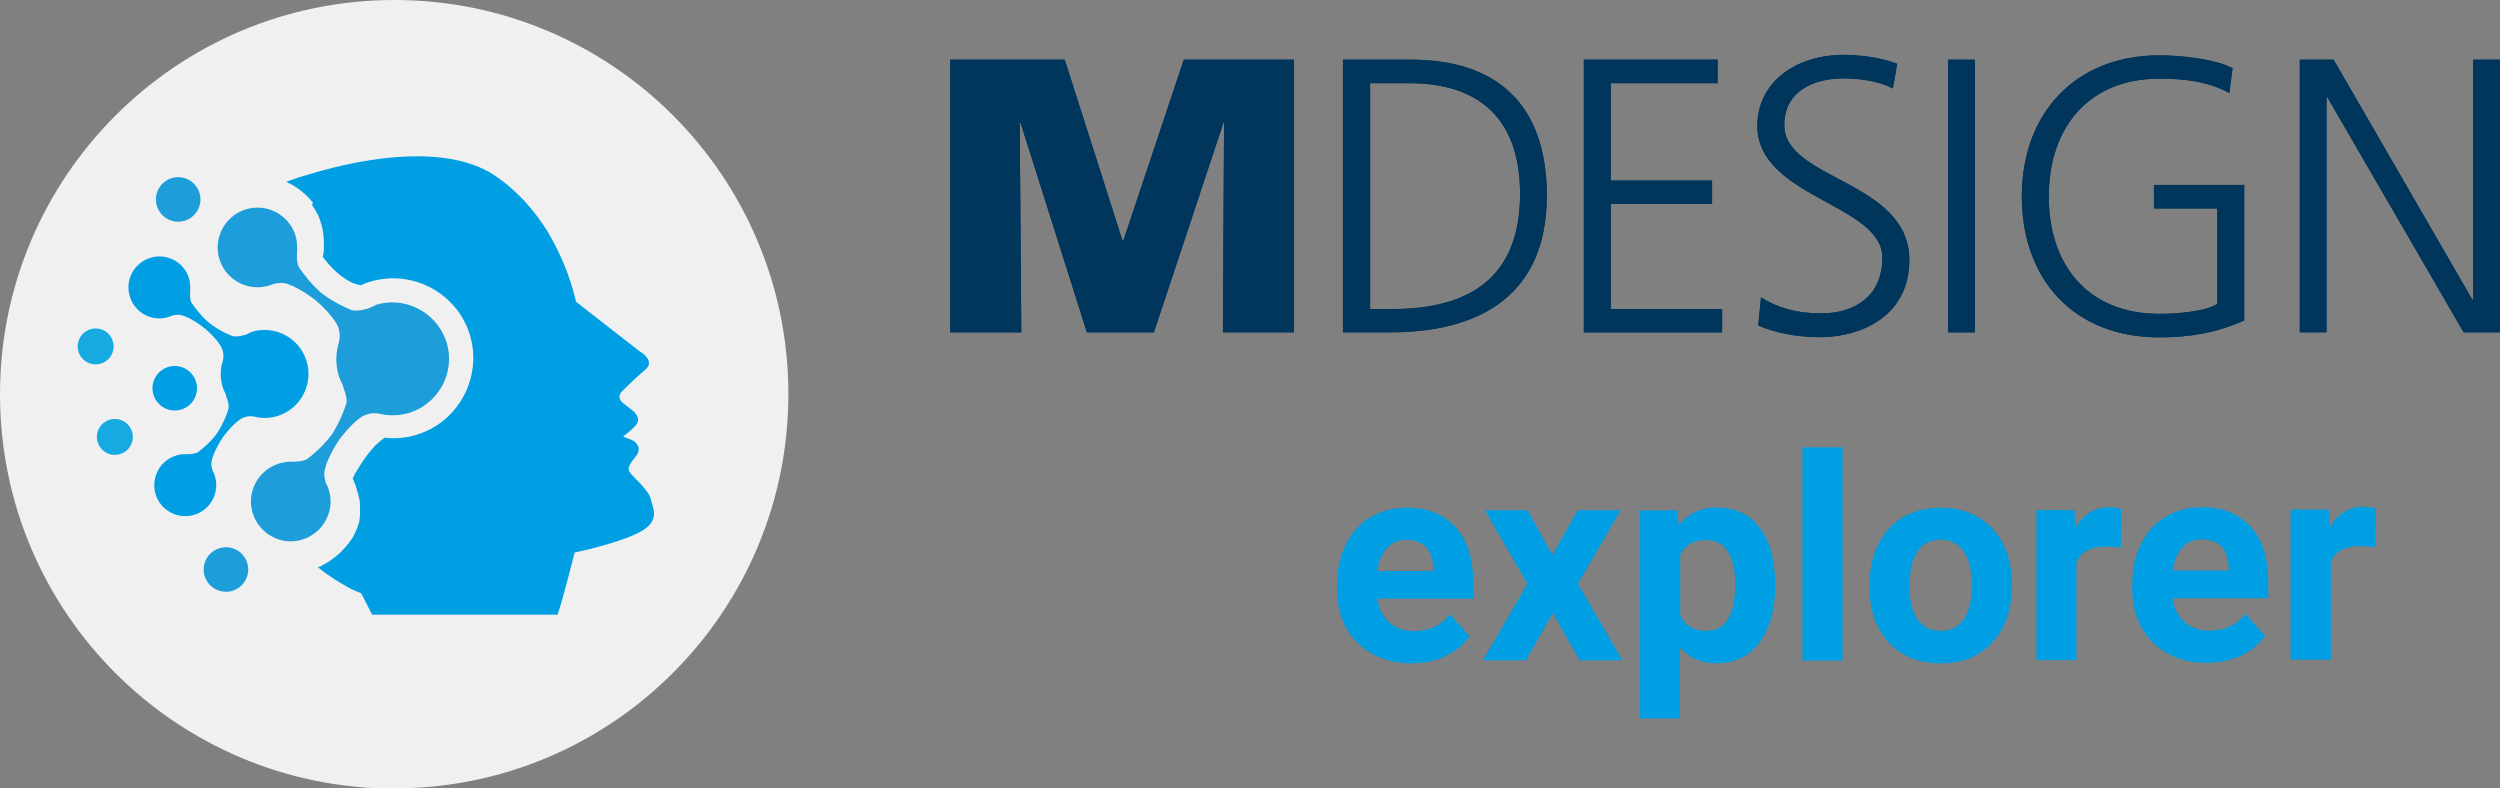
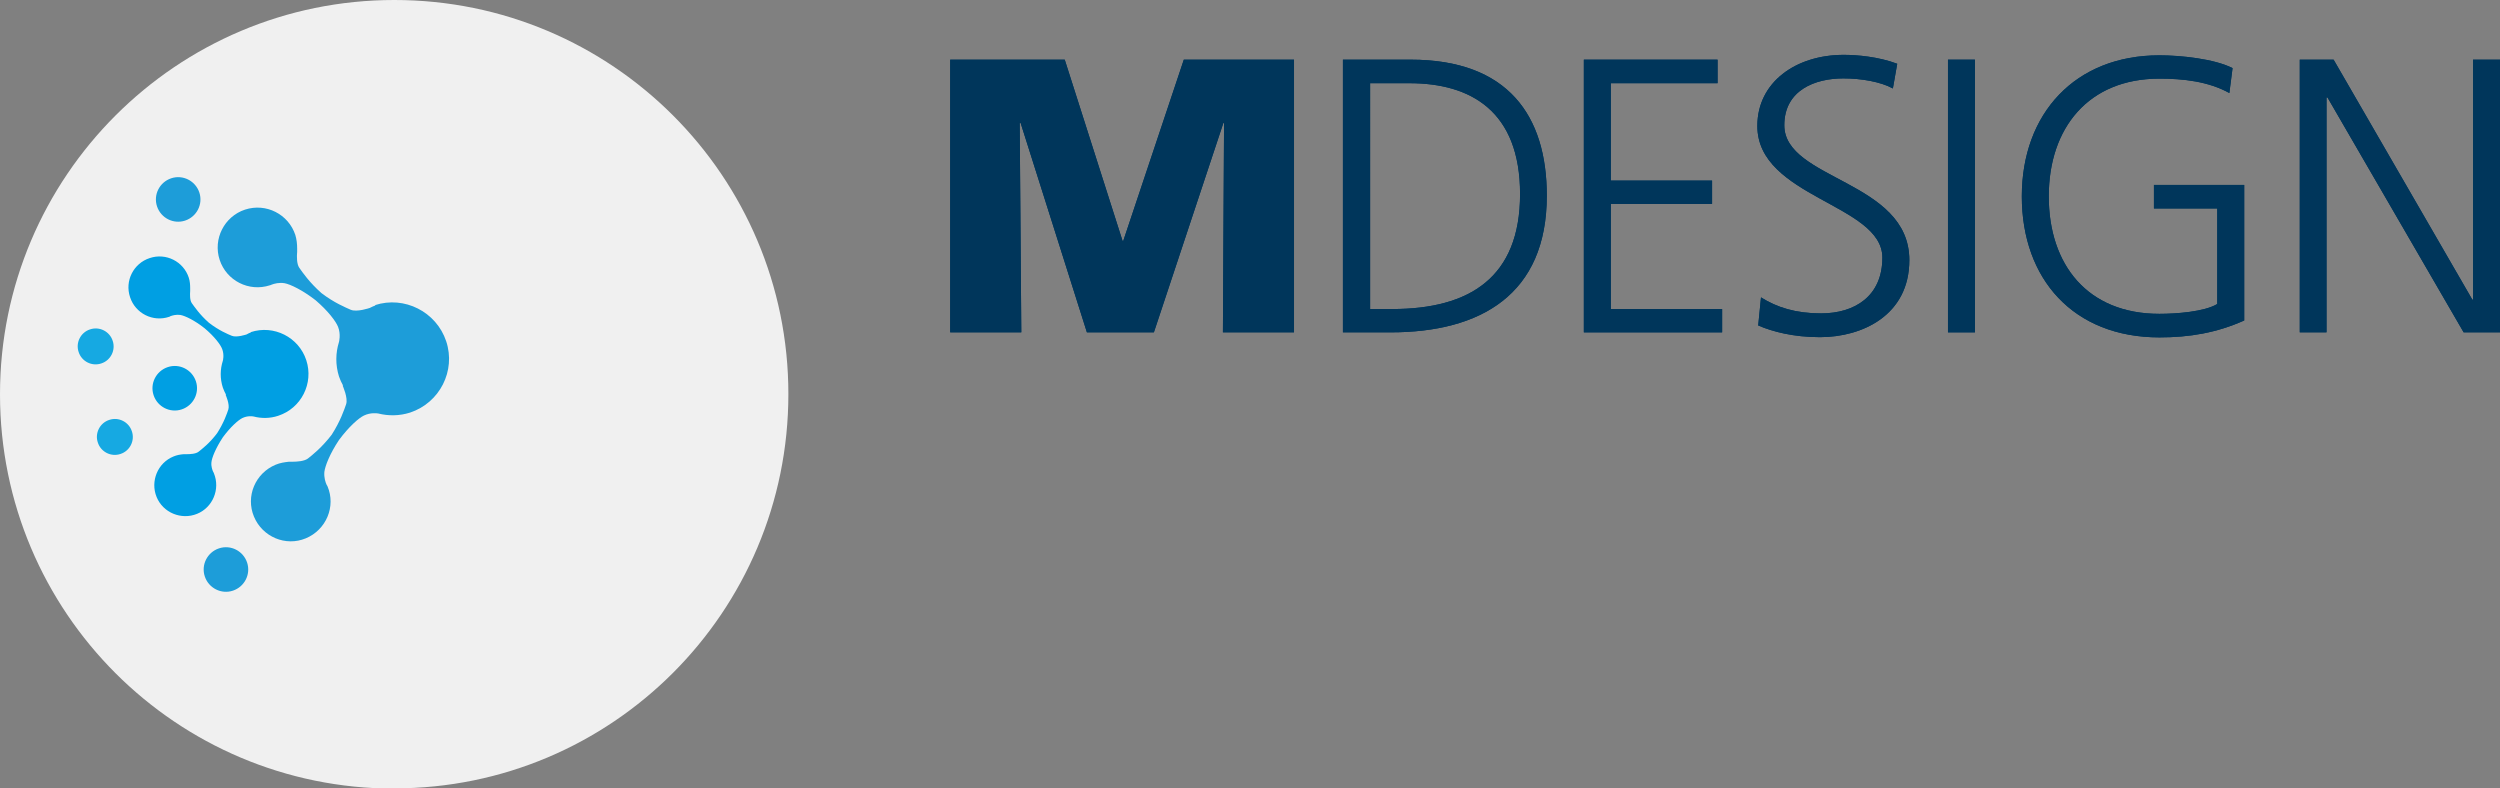
<svg xmlns="http://www.w3.org/2000/svg" id="Ebene_2" data-name="Ebene 2" viewBox="0 0 109.37 34.49">
  <rect x="0" y="0" width="109.37" height="34.49" fill="#808080" stroke="none" />
  <defs>
    <style>
      .cls-1 {
        fill: #16a9e2;
      }

      .cls-2 {
        fill: #f0f0f0;
      }

      .cls-3 {
        fill: #1d9dd9;
      }

      .cls-4 {
        fill: #009fe3;
      }

      .cls-5 {
        fill: #00365b;
      }
    </style>
  </defs>
  <g id="Ebene_1-2" data-name="Ebene 1">
    <polygon class="cls-5" points="41.57 2.61 46.58 2.61 49.11 10.54 49.14 10.54 51.79 2.61 56.61 2.61 56.61 14.54 53.5 14.54 53.55 5.38 53.52 5.38 50.48 14.54 47.55 14.54 44.65 5.38 44.61 5.38 44.68 14.54 41.57 14.54 41.57 2.61" />
    <path class="cls-5" d="m59.93,3.64h1.73c2.67,0,4.84,1.21,4.84,4.85s-2.2,5.03-5.59,5.03h-.97V3.64Zm-1.18,10.9h2.08c3.95,0,6.84-1.66,6.84-5.98,0-3.49-1.69-5.95-5.96-5.95h-2.96v11.93Z" />
    <polygon class="cls-5" points="69.29 14.54 75.34 14.54 75.34 13.52 70.47 13.52 70.47 8.92 74.9 8.92 74.9 7.9 70.47 7.9 70.47 3.64 75.14 3.64 75.14 2.61 69.29 2.61 69.29 14.54" />
    <path class="cls-5" d="m76.92,14.24c.63.27,1.54.51,2.7.51,1.85,0,3.91-.96,3.91-3.37,0-3.49-5.47-3.5-5.47-5.9,0-1.54,1.35-2.05,2.58-2.05.8,0,1.64.15,2.17.44l.19-1.08c-.82-.31-1.76-.39-2.34-.39-2.1,0-3.78,1.2-3.78,3.11,0,3.13,5.47,3.42,5.47,5.76,0,1.69-1.21,2.44-2.68,2.44-1.11,0-1.93-.26-2.63-.7l-.12,1.21Z" />
    <rect class="cls-5" x="85.22" y="2.61" width="1.18" height="11.93" />
    <path class="cls-5" d="m97,13.3c-.56.34-1.8.43-2.53.43-3.14,0-4.84-2.14-4.84-5.14s1.74-5.15,4.84-5.15c1.04,0,2.14.12,3.06.63l.14-1.09c-.8-.41-2.29-.56-3.2-.56-3.69,0-6.02,2.55-6.02,6.17s2.26,6.17,6.02,6.17c1.32,0,2.5-.2,3.71-.74v-5.93h-3.95v1.03h2.77v4.19Z" />
    <polygon class="cls-5" points="108.19 2.61 108.19 13.11 108.16 13.11 102.09 2.61 100.61 2.61 100.61 14.54 101.78 14.54 101.78 4.26 101.82 4.26 107.78 14.54 109.37 14.54 109.37 2.61 108.19 2.61" />
    <g>
-       <path class="cls-4" d="m103.93,22.25c-.17-.05-.35-.08-.55-.08-.62,0-1.11.3-1.46.9l-.05-.78h-1.66v6.57h1.76v-4.3c.21-.45.64-.67,1.31-.67.18,0,.39.02.63.05l.03-1.69Zm-6.75,1.66c.2.21.31.51.32.91v.14h-2.44c.06-.44.2-.78.42-1.01.22-.24.5-.35.85-.35.37,0,.66.11.86.32m.83,4.77c.45-.21.81-.5,1.07-.87l-.86-.97c-.38.49-.91.74-1.59.74-.44,0-.8-.13-1.08-.39-.29-.26-.46-.6-.51-1.03h4.18v-.72c0-1.04-.26-1.84-.77-2.41-.52-.57-1.22-.85-2.12-.85-.6,0-1.13.14-1.6.42-.47.28-.83.68-1.08,1.2-.26.52-.38,1.11-.38,1.77v.17c0,.98.3,1.77.91,2.36.6.59,1.39.89,2.35.89.55,0,1.04-.11,1.49-.31m-5.22-6.42c-.17-.05-.35-.08-.55-.08-.62,0-1.11.3-1.46.9l-.05-.78h-1.66v6.57h1.75v-4.3c.21-.45.64-.67,1.31-.67.18,0,.39.02.63.05l.02-1.69Zm-8.92,1.84c.24-.34.57-.5,1-.5s.77.17,1.01.51c.24.34.36.81.36,1.42,0,.72-.12,1.24-.36,1.57-.24.33-.57.49-1,.49s-.77-.16-1.01-.5c-.24-.33-.35-.81-.35-1.43,0-.7.12-1.22.35-1.55m-2.11,1.51c0,1.05.28,1.87.85,2.48.57.61,1.32.91,2.27.91s1.7-.3,2.26-.91c.56-.61.85-1.42.85-2.43v-.45c-.08-.93-.39-1.67-.95-2.21-.56-.54-1.28-.81-2.17-.81-.62,0-1.17.14-1.64.42-.47.28-.83.67-1.08,1.18-.25.51-.38,1.09-.38,1.74v.08Zm-1.17-6.06h-1.76v9.33h1.76v-9.33Zm-5.95,8.03c-.55,0-.93-.22-1.15-.65v-2.69c.21-.42.58-.63,1.14-.63.41,0,.73.17.94.5s.32.8.32,1.41c0,1.37-.42,2.06-1.26,2.06m3.01-2.02c0-1.05-.22-1.88-.67-2.48-.45-.6-1.08-.9-1.89-.9-.68,0-1.24.26-1.66.77l-.06-.64h-1.63v9.1h1.75v-3.1c.41.46.94.69,1.61.69.78,0,1.4-.3,1.86-.91.46-.61.69-1.42.69-2.43v-.09Zm-10.82-3.26h-1.88l1.86,3.22-1.95,3.35h1.89l1.17-2.07,1.17,2.07h1.88l-1.95-3.35,1.87-3.22h-1.88l-1.11,1.96-1.08-1.96Zm-4.46,1.61c.2.21.31.51.32.91v.14h-2.44c.06-.44.2-.78.42-1.01.22-.24.5-.35.85-.35.37,0,.66.11.86.32m.83,4.77c.45-.21.81-.5,1.07-.87l-.86-.97c-.38.49-.91.74-1.58.74-.44,0-.8-.13-1.08-.39-.28-.26-.46-.6-.51-1.03h4.19v-.72c0-1.04-.26-1.84-.78-2.41-.52-.57-1.22-.85-2.12-.85-.6,0-1.13.14-1.6.42-.47.28-.83.68-1.08,1.2-.26.52-.38,1.11-.38,1.77v.17c0,.98.3,1.77.91,2.36.6.59,1.39.89,2.35.89.55,0,1.05-.11,1.49-.31" />
      <path class="cls-2" d="m17.25,34.49c9.52,0,17.24-7.72,17.24-17.25S26.77,0,17.25,0,0,7.72,0,17.25s7.72,17.25,17.25,17.25" />
    </g>
    <polygon class="cls-5" points="41.57 2.61 46.58 2.61 49.11 10.54 49.14 10.54 51.79 2.61 56.61 2.61 56.61 14.54 53.5 14.54 53.55 5.38 53.52 5.38 50.48 14.54 47.55 14.54 44.65 5.38 44.61 5.38 44.68 14.54 41.57 14.54 41.57 2.61" />
    <path class="cls-5" d="m59.93,3.64h1.73c2.67,0,4.84,1.21,4.84,4.85s-2.2,5.03-5.59,5.03h-.97V3.64Zm-1.18,10.9h2.08c3.95,0,6.84-1.66,6.84-5.98,0-3.49-1.69-5.95-5.96-5.95h-2.96v11.93Z" />
    <polygon class="cls-5" points="69.29 14.54 75.34 14.54 75.34 13.52 70.47 13.52 70.47 8.92 74.9 8.92 74.9 7.9 70.47 7.9 70.47 3.64 75.14 3.64 75.14 2.61 69.29 2.61 69.29 14.54" />
    <path class="cls-5" d="m76.92,14.24c.63.27,1.54.51,2.7.51,1.85,0,3.91-.96,3.91-3.37,0-3.49-5.47-3.5-5.47-5.9,0-1.54,1.35-2.05,2.58-2.05.8,0,1.64.15,2.17.44l.19-1.08c-.82-.31-1.76-.39-2.34-.39-2.1,0-3.78,1.2-3.78,3.11,0,3.13,5.47,3.42,5.47,5.76,0,1.69-1.21,2.44-2.68,2.44-1.11,0-1.93-.26-2.63-.7l-.12,1.21Z" />
    <rect class="cls-5" x="85.22" y="2.61" width="1.18" height="11.93" />
    <path class="cls-5" d="m97,13.3c-.56.34-1.8.43-2.53.43-3.14,0-4.84-2.14-4.84-5.14s1.74-5.15,4.84-5.15c1.04,0,2.14.12,3.06.63l.14-1.09c-.8-.41-2.29-.56-3.2-.56-3.69,0-6.02,2.55-6.02,6.17s2.26,6.17,6.02,6.17c1.32,0,2.5-.2,3.71-.74v-5.93h-3.95v1.03h2.77v4.19Z" />
    <polygon class="cls-5" points="108.19 2.61 108.19 13.11 108.16 13.11 102.09 2.61 100.61 2.61 100.61 14.54 101.78 14.54 101.78 4.26 101.82 4.26 107.78 14.54 109.37 14.54 109.37 2.61 108.19 2.61" />
    <g>
      <path class="cls-3" d="m10.81,24.61c.17.51-.11,1.06-.62,1.23-.51.17-1.06-.11-1.23-.62-.17-.51.11-1.06.62-1.23s1.06.11,1.23.62" />
      <path class="cls-4" d="m8.57,16.68c.17.51-.11,1.06-.62,1.23-.51.17-1.06-.11-1.23-.62-.17-.51.11-1.06.62-1.23.51-.17,1.06.11,1.23.62" />
      <path class="cls-1" d="m4.93,14.91c.14.41-.09.86-.5.99-.41.14-.86-.09-.99-.5-.14-.41.09-.86.5-.99.41-.14.86.09.99.5" />
      <path class="cls-1" d="m5.77,18.87c.14.41-.09.86-.5.99-.41.14-.86-.09-.99-.5-.14-.41.09-.86.5-.99.41-.14.86.09.99.5" />
      <path class="cls-3" d="m8.72,8.42c.17.51-.11,1.06-.62,1.23-.51.17-1.06-.11-1.23-.62-.17-.51.11-1.06.62-1.23.51-.17,1.06.11,1.23.62" />
      <path class="cls-3" d="m16.43,13.36c-.09.03-.17.07-.25.11h0s-.57.2-.84.08c-.22-.1-.72-.3-1.28-.73-.53-.47-.83-.91-.97-1.11-.11-.16-.11-.49-.09-.69,0-.03,0-.06,0-.09,0-.03,0-.06,0-.06h0c0-.19-.02-.39-.08-.59-.3-.91-1.28-1.41-2.2-1.11-.91.3-1.41,1.29-1.11,2.2.3.91,1.28,1.41,2.2,1.11.03,0,.05-.02.08-.03.11-.04.32-.1.56-.06.26.05.78.3,1.35.74.55.47.89.92.99,1.17.13.33.04.66.04.66h0c-.15.48-.16,1,0,1.51.05.14.11.28.18.4h-.02s.25.55.15.82c-.08.23-.25.74-.63,1.33-.43.56-.85.89-1.04,1.04-.16.12-.48.14-.68.14-.03,0-.06,0-.09,0-.03,0-.06,0-.06,0h0c-.19.02-.39.05-.58.13-.89.37-1.32,1.38-.95,2.27.37.89,1.39,1.32,2.27.95.89-.37,1.32-1.39.95-2.27-.01-.03-.03-.05-.04-.07-.05-.11-.12-.31-.1-.56.03-.26.24-.8.64-1.4.43-.58.86-.96,1.09-1.07.29-.14.57-.1.63-.09.44.11.92.11,1.39-.04,1.3-.43,2.01-1.83,1.58-3.12s-1.83-2-3.12-1.58" />
      <path class="cls-4" d="m10.98,14.54c-.07.02-.13.06-.19.09h0s-.44.15-.65.06c-.17-.07-.56-.23-1-.57-.41-.36-.64-.71-.75-.86-.09-.13-.08-.38-.07-.53,0-.02,0-.05,0-.07,0-.03,0-.05,0-.05h0c0-.15-.01-.3-.06-.46-.23-.71-1-1.1-1.71-.86-.71.23-1.1,1-.86,1.71.23.71,1,1.1,1.71.86.02,0,.04-.02.06-.03.09-.03.25-.08.44-.05.2.04.61.23,1.05.58.43.36.7.72.77.91.1.26.03.51.03.51h0c-.12.37-.13.78,0,1.18.04.11.09.22.14.31h-.02s.19.42.12.64c-.06.18-.19.57-.49,1.04-.33.44-.66.69-.81.81-.12.1-.38.11-.53.11-.02,0-.05,0-.07,0-.03,0-.05,0-.05,0h0c-.15.01-.31.04-.45.1-.69.28-1.02,1.08-.74,1.77.28.69,1.08,1.02,1.77.74.69-.28,1.02-1.08.74-1.77,0-.02-.02-.04-.03-.06-.04-.09-.1-.24-.08-.43.02-.2.19-.62.5-1.09.33-.45.67-.75.85-.84.23-.11.44-.08.49-.07.34.09.72.09,1.08-.03,1.01-.33,1.56-1.42,1.23-2.43-.33-1.01-1.42-1.56-2.43-1.23" />
-       <path class="cls-4" d="m13.65,8.97s.06.09.09.13c.11.17.2.35.26.53.03.09.06.17.08.26.02.08.04.17.05.25.01.08.02.16.03.24,0,.11.01.22.01.32,0,.06,0,.12,0,.18,0,.11-.02.2-.03.26-.01.06-.02.09-.02.09,0,0,.23.34.6.67.29.26.65.51,1.06.58.1-.05.21-.09.33-.13,1.22-.4,2.5-.09,3.4.69.22.2.43.42.6.67.01.02.02.03.03.05.07.1.13.21.18.32.02.03.03.06.05.09.06.13.12.26.16.4,0,0,0,0,0,0,.34,1.03.17,2.11-.37,2.97-.42.67-1.06,1.19-1.87,1.46-.48.16-.97.2-1.44.15h0s0,0,0,0h-.02c-.18.12-.37.28-.53.47-.08.09-.16.19-.24.29-.22.3-.41.61-.52.8-.07.13-.11.22-.11.22,0,0,0,.02.01.03.05.11.09.21.13.31,0,0,0,0,0,.01,0,0,0,0,0,.02.01.04.03.08.04.12,0,.02.01.04.02.06,0,.02.01.04.02.06.01.04.02.07.03.11,0,.02,0,.04.01.06.01.06.03.11.04.16,0,0,0,.02,0,.03.01.06.02.13.02.19,0,.02,0,.04,0,.06,0,.03,0,.06,0,.09,0,.02,0,.04,0,.06h0c0,.07,0,.14,0,.2,0,0,0,.01,0,.02,0,.05-.01.1-.02.14,0,0,0,.02,0,.03,0,0,0,.02,0,.03,0,.05-.02.1-.03.15,0,0,0,0,0,0-.01.05-.03.1-.05.15,0,0,0,0,0,.01,0,0,0,0,0,0,0,.01,0,.02-.01.03-.04.1-.08.19-.12.28,0,0,0,0,0,0-.02.05-.05.1-.08.15,0,0,0,0,0,0-.03.05-.06.1-.09.14-.12.18-.27.34-.41.49,0,0,0,0,0,0-.14.14-.29.26-.43.36,0,0,0,0,0,0-.05.03-.09.06-.13.09-.01,0-.02.01-.03.02-.04.03-.08.05-.12.07,0,0-.01,0-.02.01-.05.03-.1.06-.14.08t0,0s-.06.03-.08.04c0,0-.01,0-.02,0-.02,0-.04.02-.05.02h0s0,0-.01,0c0,0,0,0,0,0,0,0-.01,0-.01,0,0,0,0,0,0,0,0,0,.01.01.04.03.02.02.06.05.11.09,0,0,0,0,0,0,0,0,.02.02.03.02.02.01.03.02.05.04.04.03.09.07.14.1.03.02.06.05.1.07.06.04.12.08.19.13.03.02.06.04.09.06.05.03.1.06.15.09.07.05.15.09.23.14.05.03.11.06.16.09.02,0,.04.02.05.03.09.05.19.1.29.14.09.04.18.08.27.11.12.23.29.58.48.94h8.11c.21-.57.75-2.72.75-2.72,0,0,1.94-.4,2.86-.9.93-.5.54-1.07.47-1.44-.07-.37-.83-1.02-.93-1.18-.1-.16-.01-.34.27-.68.28-.34.05-.61-.13-.7-.18-.09-.42-.17-.42-.17,0,0,.41-.31.58-.53.23-.3-.15-.6-.15-.6l-.4-.31c-.4-.31-.04-.58-.04-.58,0,0,.52-.52.99-.92.46-.4-.27-.8-.27-.8l-2.77-2.16c-.14-.62-.47-1.73-1.14-2.89-.07-.13-.15-.26-.24-.39-.25-.39-.55-.77-.89-1.14-.11-.12-.23-.24-.36-.36-.25-.24-.52-.46-.82-.67-1.52-1.09-3.83-1.03-5.76-.71-.24.04-.48.08-.7.13-.23.05-.45.1-.66.15-.52.13-.98.26-1.33.37-.07.02-.14.04-.2.06s-.12.04-.17.06c-.11.04-.2.07-.26.09-.07.02-.11.04-.14.05-.01,0-.02,0-.02,0,.14.06.26.13.38.2.35.22.6.46.8.72" />
    </g>
  </g>
</svg>